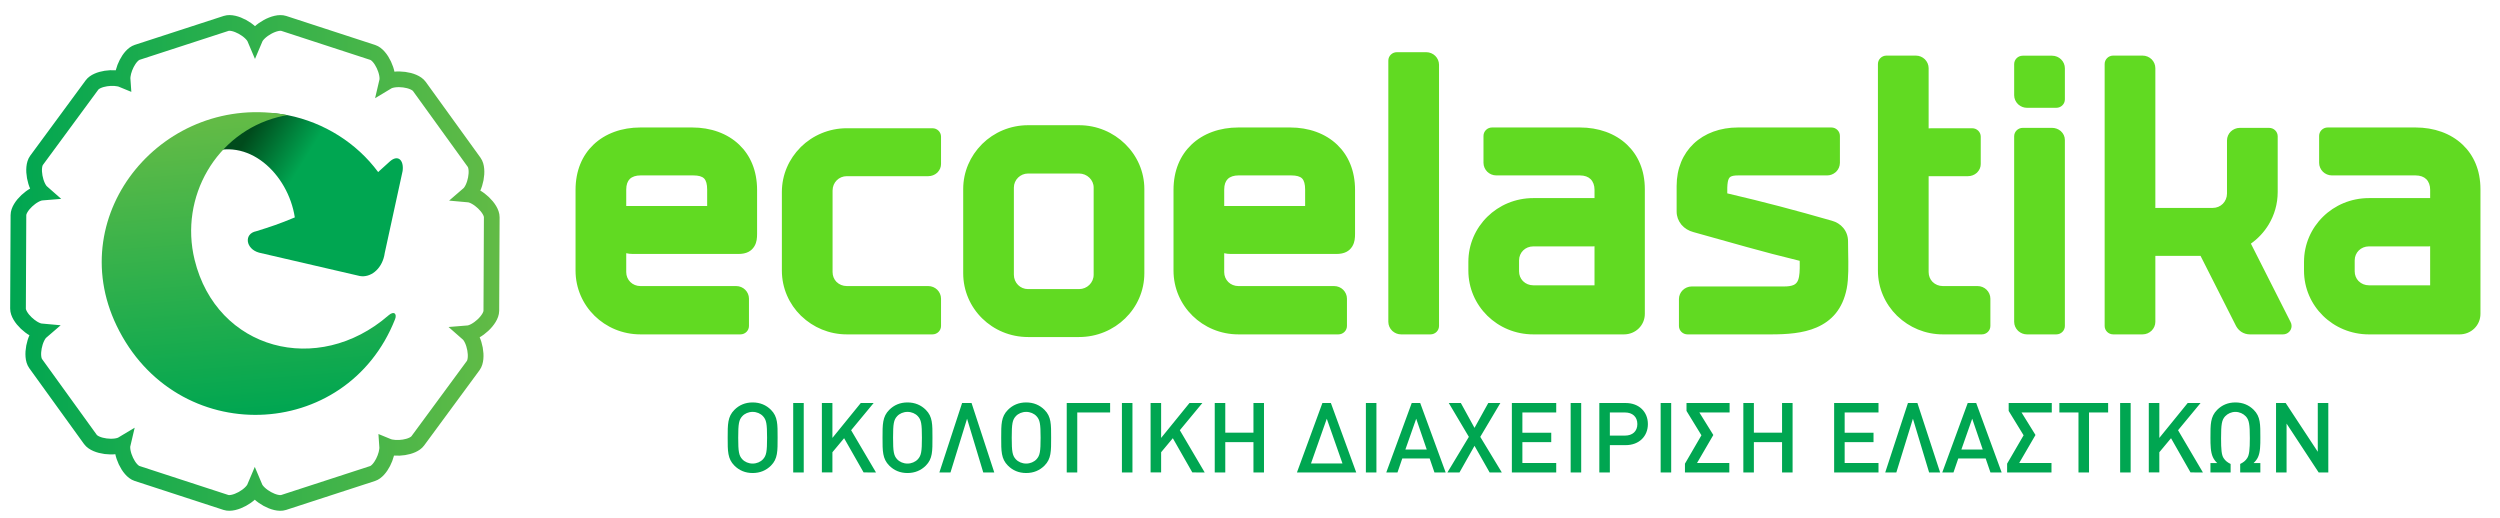
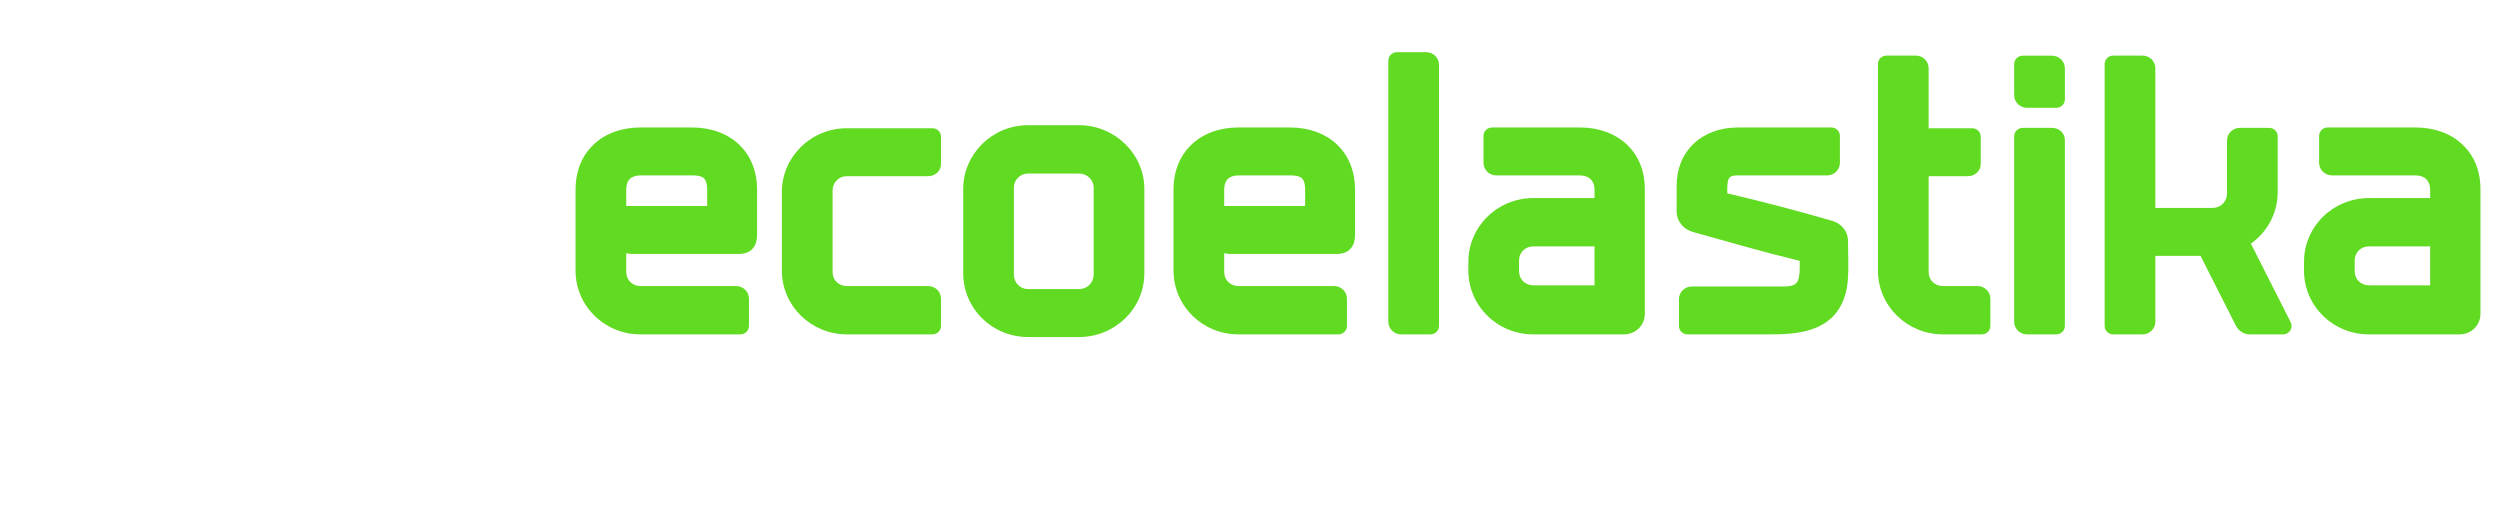
<svg xmlns="http://www.w3.org/2000/svg" xmlns:xlink="http://www.w3.org/1999/xlink" version="1.1" id="Layer_1" x="0px" y="0px" width="637px" height="132px" viewBox="0 0 637 132" enable-background="new 0 0 637 132" xml:space="preserve">
  <g id="Layer_1_1_">
-     <path fill="#00A651" d="M593.252,120.378v-17.69h-2.682v12.422l-8.176-12.422h-2.459v17.69h2.684V107.93l8.174,12.448H593.252z    M575.938,120.378v-2.386h-1.738c0.545-0.498,0.896-0.994,1.141-1.516c0.598-1.317,0.598-3.105,0.598-4.942   c0-3.406,0.051-5.369-1.691-7.106c-1.218-1.218-2.779-1.888-4.667-1.888c-1.892,0-3.43,0.67-4.647,1.888   c-1.738,1.737-1.712,3.7-1.712,7.106c0,1.837,0.021,3.625,0.617,4.942c0.249,0.521,0.573,1.018,1.119,1.516h-1.736v2.386h5.141   v-2.162c-0.771-0.373-1.341-0.794-1.789-1.491c-0.521-0.791-0.646-2.16-0.646-5.066c0-3.555,0.175-4.647,1.044-5.59   c0.646-0.672,1.567-1.119,2.61-1.119c1.042,0,1.987,0.447,2.633,1.119c0.869,0.941,1.045,2.035,1.045,5.59   c0,2.906-0.15,4.275-0.673,5.066c-0.447,0.697-1.018,1.118-1.787,1.491v2.162H575.938z M561.302,120.378l-6.334-10.757l5.738-6.936   h-3.279l-7.229,8.896v-8.896h-2.685v17.691h2.685v-5.145l2.98-3.576l4.969,8.721L561.302,120.378L561.302,120.378z    M542.891,120.378v-17.69h-2.681v17.69H542.891z M537.152,105.1v-2.412h-12.424v2.412h4.868v15.278h2.685V105.1H537.152z    M522.793,105.1v-2.412h-10.982v2.013l3.803,6.212l-4.201,7.23v2.235h11.307v-2.41h-8.226l4.149-7.132l-3.554-5.736H522.793z    M505.201,114.539h-5.441l2.758-7.852L505.201,114.539z M510.021,120.378l-6.485-17.69h-2.161l-6.482,17.69h2.856l1.218-3.554   h6.981l1.217,3.554H510.021z M494.343,120.378l-5.787-17.69h-2.411l-5.789,17.69h2.832l4.226-13.69l4.123,13.69H494.343z    M478.642,120.378v-2.41h-8.622v-5.317h7.354v-2.387h-7.354V105.1h8.622v-2.412h-11.305v17.69H478.642z M456.752,120.378v-17.69   h-2.685v7.554h-7.178v-7.554h-2.685v17.69h2.685v-7.728h7.178v7.728H456.752z M440.703,105.1v-2.412h-10.981v2.013l3.802,6.212   l-4.199,7.23v2.235h11.306v-2.41h-8.226l4.15-7.132L433,105.1H440.703z M425.819,120.378v-17.69h-2.685v17.69H425.819z    M417.198,108.053c0,1.864-1.267,2.934-3.13,2.934h-3.877V105.1h3.877C415.933,105.1,417.198,106.189,417.198,108.053z    M419.882,108.053c0-3.078-2.212-5.365-5.665-5.365h-6.709v17.69h2.685v-6.957h4.024   C417.67,113.421,419.882,111.136,419.882,108.053z M402.889,120.378v-17.69h-2.685v17.69H402.889z M396.526,120.378v-2.41h-8.622   v-5.317h7.354v-2.387h-7.354V105.1h8.622v-2.412h-11.304v17.69H396.526z M382.662,120.378l-5.49-9.067l5.12-8.623h-3.082   l-3.504,6.336l-3.479-6.336h-3.078l5.117,8.623l-5.467,9.067h3.08l3.827-6.783l3.851,6.783H382.662z M363.533,114.539h-5.442   l2.759-7.852L363.533,114.539z M368.354,120.378l-6.485-17.69h-2.161l-6.484,17.69h2.857l1.217-3.554h6.982l1.217,3.554H368.354z    M350.712,120.378v-17.69h-2.685v17.69H350.712z M342.064,118.093h-8.024l4.024-11.405L342.064,118.093z M345.568,120.378   l-6.459-17.69h-2.162l-6.485,17.69H345.568z M322.064,120.378v-17.69h-2.684v7.554h-7.179v-7.554h-2.685v17.69h2.685v-7.728h7.179   v7.728H322.064z M306.958,120.378l-6.335-10.757l5.74-6.936h-3.28l-7.229,8.896v-8.896h-2.684v17.691h2.684v-5.145l2.981-3.576   l4.969,8.721L306.958,120.378L306.958,120.378z M288.549,120.378v-17.69h-2.684v17.69H288.549z M282.859,105.1v-2.412h-11.056   v17.69h2.683V105.1H282.859z M265.144,111.534c0,3.552-0.173,4.545-1.044,5.489c-0.621,0.67-1.59,1.095-2.634,1.095   c-1.043,0-2.013-0.425-2.634-1.095c-0.869-0.944-1.044-1.938-1.044-5.489c0-3.556,0.175-4.55,1.044-5.491   c0.621-0.672,1.591-1.095,2.634-1.095c1.044,0,2.013,0.423,2.634,1.095C264.97,106.984,265.144,107.979,265.144,111.534z    M267.827,111.534c0-3.406,0.048-5.369-1.69-7.106c-1.218-1.218-2.783-1.888-4.671-1.888c-1.889,0-3.429,0.67-4.646,1.888   c-1.739,1.737-1.714,3.7-1.714,7.106c0,3.403-0.025,5.364,1.714,7.104c1.217,1.217,2.757,1.889,4.646,1.889   c1.888,0,3.454-0.672,4.671-1.889C267.875,116.898,267.827,114.938,267.827,111.534z M253.34,120.378l-5.788-17.69h-2.411   l-5.789,17.69h2.832l4.224-13.69l4.125,13.69H253.34z M234.904,111.534c0,3.552-0.173,4.545-1.042,5.489   c-0.623,0.67-1.591,1.095-2.634,1.095c-1.042,0-2.012-0.425-2.632-1.095c-0.87-0.944-1.045-1.938-1.045-5.489   c0-3.556,0.176-4.55,1.045-5.491c0.62-0.672,1.59-1.095,2.632-1.095c1.043,0,2.012,0.423,2.634,1.095   C234.731,106.984,234.904,107.979,234.904,111.534z M237.589,111.534c0-3.406,0.051-5.369-1.691-7.106   c-1.217-1.218-2.781-1.888-4.67-1.888s-3.428,0.67-4.646,1.888c-1.738,1.737-1.713,3.7-1.713,7.106   c0,3.403-0.024,5.364,1.713,7.104c1.218,1.217,2.757,1.889,4.646,1.889s3.453-0.672,4.67-1.889   C237.64,116.898,237.589,114.938,237.589,111.534z M223.202,120.378l-6.335-10.757l5.74-6.936h-3.279l-7.23,8.896v-8.896h-2.684   v17.691h2.684v-5.145l2.981-3.576l4.969,8.721L223.202,120.378L223.202,120.378z M204.793,120.378v-17.69h-2.684v17.69H204.793z    M195.45,111.534c0,3.552-0.175,4.545-1.044,5.489c-0.622,0.67-1.589,1.095-2.633,1.095c-1.043,0-2.013-0.425-2.634-1.095   c-0.868-0.944-1.044-1.938-1.044-5.489c0-3.556,0.176-4.55,1.044-5.491c0.622-0.672,1.591-1.095,2.634-1.095   c1.044,0,2.011,0.423,2.633,1.095C195.275,106.984,195.45,107.979,195.45,111.534z M198.134,111.534   c0-3.406,0.049-5.369-1.69-7.106c-1.218-1.218-2.783-1.888-4.671-1.888s-3.429,0.67-4.646,1.888   c-1.739,1.737-1.714,3.7-1.714,7.106c0,3.403-0.025,5.364,1.714,7.104c1.217,1.217,2.758,1.889,4.646,1.889   s3.453-0.672,4.671-1.889C198.183,116.898,198.134,114.938,198.134,111.534z" />
    <path fill="#61DA22" d="M599.977,66.346v2.792c0,0.961,0.36,1.82,0.95,2.443l0.099,0.088c0.646,0.637,1.554,1.027,2.572,1.027   h15.604v-9.945l-0.377,0.031h-15.229c-1.02,0-1.927,0.394-2.573,1.029C600.372,64.448,599.977,65.341,599.977,66.346    M593.095,32.481h22.388c4.693,0,8.947,1.489,11.976,4.359c2.837,2.683,4.562,6.505,4.562,11.383v31.741   c0,1.461-0.582,2.771-1.547,3.716c-0.959,0.943-2.292,1.521-3.775,1.521h-23.099c-4.577,0-8.715-1.814-11.7-4.748   c-2.998-2.944-4.838-7.009-4.838-11.511V66.73c0-4.5,1.841-8.564,4.83-11.5c2.993-2.944,7.131-4.756,11.708-4.756h15.604V48.32   c0-1.075-0.342-2.036-1.005-2.68c-0.591-0.582-1.5-0.944-2.716-0.944h-21.306c-0.896,0-1.718-0.368-2.306-0.942   c-0.584-0.589-0.957-1.39-0.957-2.267v-6.862C590.914,33.443,591.89,32.481,593.095,32.481z M578.054,57.219   c-1.15,1.904-2.691,3.556-4.525,4.859l10.101,19.952c0.169,0.305,0.266,0.653,0.266,1.026c0,1.184-0.979,2.144-2.182,2.144h-8.457   c-0.756,0-1.463-0.216-2.072-0.585c-0.537-0.34-0.985-0.795-1.313-1.335l-0.137-0.238l-9.039-17.852h-11.512v16.804   c0,0.874-0.365,1.675-0.955,2.256c-0.603,0.589-1.414,0.95-2.309,0.95h-7.474c-1.205,0-2.181-0.96-2.181-2.144v-66.75   c0-1.181,0.976-2.142,2.181-2.142h7.474c0.901,0,1.721,0.366,2.309,0.939c0.586,0.588,0.955,1.395,0.955,2.268v35.626l0.476-0.021   h14.159c1.005,0,1.908-0.402,2.555-1.047c0.659-0.66,1.064-1.585,1.064-2.61V35.785c0-0.881,0.375-1.688,0.957-2.262   c0.603-0.576,1.416-0.942,2.306-0.942h7.476c1.203,0,2.18,0.96,2.18,2.144v14.208C580.354,51.951,579.52,54.788,578.054,57.219z    M515.395,14.192h7.478c0.896,0,1.715,0.365,2.3,0.942c0.588,0.585,0.958,1.39,0.958,2.266v7.924c0,1.185-0.978,2.144-2.182,2.144   h-7.474c-0.791,0-1.533-0.287-2.104-0.767l-0.199-0.173c-0.588-0.577-0.962-1.384-0.962-2.265v-7.93   C513.21,15.152,514.189,14.192,515.395,14.192z M515.395,32.58h7.478c0.802,0,1.567,0.283,2.157,0.778l0.08,0.067   c0.628,0.563,1.021,1.346,1.021,2.263v47.369c0,1.184-0.978,2.144-2.182,2.144h-7.474c-0.791,0-1.533-0.29-2.104-0.767   l-0.199-0.175c-0.588-0.577-0.962-1.382-0.962-2.265v-47.27C513.21,33.54,514.189,32.58,515.395,32.58z M495.034,72.889h8.853   c0.896,0,1.717,0.365,2.303,0.944c0.588,0.588,0.959,1.392,0.959,2.263v6.961c0,1.184-0.978,2.144-2.182,2.144h-9.933   c-4.474,0-8.568-1.771-11.564-4.653l-0.132-0.119c-2.982-2.933-4.843-6.99-4.843-11.486V16.307c0-1.181,0.976-2.142,2.18-2.142   h7.476c0.899,0,1.718,0.366,2.306,0.939c0.584,0.588,0.958,1.395,0.958,2.268v15.345l0.67-0.04h10.425   c1.205,0,2.183,0.959,2.183,2.141v6.961c0,0.823-0.317,1.533-0.831,2.076l-0.188,0.193c-0.597,0.534-1.394,0.841-2.242,0.841   h-10.015V69.33c0,0.959,0.358,1.818,0.952,2.445l0.089,0.086C493.105,72.499,494.015,72.889,495.034,72.889z M355.926,13.297h7.475   c0.897,0,1.72,0.363,2.306,0.939c0.586,0.586,0.957,1.391,0.957,2.265v66.556c0,1.184-0.978,2.144-2.183,2.144h-7.474   c-0.792,0-1.534-0.29-2.104-0.767l-0.199-0.175c-0.587-0.577-0.958-1.382-0.958-2.265V15.439   C353.744,14.255,354.723,13.297,355.926,13.297z M331.768,45.466c-0.517-0.516-1.431-0.769-2.744-0.769h-13.473   c-1.133,0-2.104,0.302-2.723,0.917c-0.562,0.553-0.9,1.44-0.9,2.691v4.189h20.619v-4.189   C332.547,46.935,332.289,45.99,331.768,45.466z M341.021,85.2H315.55c-4.58,0-8.712-1.814-11.7-4.748   c-2.997-2.944-4.839-7.009-4.839-11.511V48.401c0-4.95,1.719-8.812,4.536-11.513c3.035-2.913,7.295-4.407,12.003-4.407h13.179   c4.705,0,8.965,1.494,12.002,4.407c2.815,2.702,4.535,6.563,4.535,11.513v11.165c0,1.087-0.084,2.12-0.632,3.079l-0.092,0.166   c-0.739,1.166-1.946,1.895-4.012,1.895h-26.949c-0.564,0-1.119-0.063-1.654-0.188v4.813c0,1,0.399,1.892,1.044,2.53   c0.648,0.638,1.558,1.027,2.579,1.027h24.39c0.897,0,1.72,0.365,2.307,0.944c0.584,0.588,0.957,1.392,0.957,2.263v6.961   C343.203,84.24,342.227,85.2,341.021,85.2z M274.943,44.212h-12.986c-0.999,0-1.901,0.404-2.55,1.041   c-0.663,0.65-1.072,1.549-1.072,2.521v22.233c0,1.022,0.408,1.951,1.069,2.61c0.644,0.646,1.547,1.044,2.553,1.044h12.986   c1.022,0,1.956-0.408,2.624-1.067c0.679-0.666,1.096-1.578,1.096-2.588V47.774c0-0.962-0.417-1.853-1.087-2.501   C276.901,44.623,275.965,44.212,274.943,44.212z M286.705,81.114c-3.018,2.946-7.18,4.763-11.761,4.763h-12.986   c-4.576,0-8.708-1.813-11.696-4.747c-2.995-2.946-4.838-7.01-4.838-11.508V48.159c0-4.396,1.802-8.421,4.733-11.365l0.121-0.13   c2.983-2.936,7.109-4.761,11.681-4.761h12.986c4.571,0,8.722,1.83,11.735,4.775c3.025,2.951,4.9,7.021,4.9,11.481v21.463   C291.578,74.118,289.713,78.18,286.705,81.114z M236.513,44.889h-20.752c-1.01,0-1.91,0.401-2.555,1.046   c-0.663,0.661-1.066,1.587-1.066,2.609v20.787c0,0.959,0.359,1.817,0.952,2.446l0.091,0.084c0.648,0.638,1.561,1.027,2.578,1.027   h20.752c0.898,0,1.718,0.365,2.304,0.944c0.587,0.588,0.958,1.392,0.958,2.263v6.961c0,1.184-0.979,2.144-2.182,2.144h-21.832   c-4.473,0-8.567-1.771-11.563-4.653l-0.137-0.119c-2.983-2.933-4.84-6.99-4.84-11.486V48.933c0-4.434,1.813-8.438,4.732-11.365   l0.107-0.121c3.006-2.949,7.153-4.77,11.7-4.77h21.832c1.203,0,2.182,0.959,2.182,2.141v6.961c0,0.823-0.316,1.533-0.831,2.076   l-0.188,0.193C238.156,44.582,237.358,44.889,236.513,44.889z M179.4,45.466c-0.511-0.516-1.425-0.769-2.739-0.769h-13.475   c-1.134,0-2.103,0.302-2.724,0.917c-0.558,0.553-0.898,1.44-0.898,2.691v4.189h20.62v-4.189   C180.184,46.935,179.924,45.99,179.4,45.466z M188.661,85.2h-25.475c-4.581,0-8.713-1.814-11.703-4.748   c-2.992-2.944-4.835-7.009-4.835-11.511V48.401c0-4.95,1.721-8.812,4.538-11.513c3.035-2.913,7.294-4.407,12-4.407h13.178   c4.709,0,8.97,1.494,12.005,4.407c2.815,2.702,4.536,6.563,4.536,11.513v11.165c0,1.087-0.083,2.12-0.631,3.079l-0.098,0.166   c-0.736,1.166-1.942,1.895-4.011,1.895H161.22c-0.567,0-1.123-0.063-1.656-0.188v4.813c0,1,0.396,1.892,1.049,2.53   c0.646,0.638,1.553,1.027,2.573,1.027h24.392c0.9,0,1.72,0.365,2.304,0.944c0.588,0.588,0.955,1.392,0.955,2.263v6.961   C190.836,84.24,189.864,85.2,188.661,85.2z M387.055,66.346v2.792c0,0.961,0.362,1.82,0.955,2.443l0.094,0.088   c0.646,0.637,1.557,1.027,2.574,1.027h15.605v-9.945l-0.379,0.031h-15.228c-1.019,0-1.929,0.394-2.573,1.029   C387.453,64.448,387.055,65.341,387.055,66.346z M380.177,32.481h22.386c4.693,0,8.948,1.489,11.979,4.359   c2.835,2.683,4.563,6.505,4.563,11.383v31.741c0,1.461-0.586,2.771-1.551,3.716c-0.96,0.943-2.291,1.521-3.775,1.521H390.68   c-4.578,0-8.714-1.814-11.701-4.748c-2.994-2.944-4.84-7.009-4.84-11.511V66.73c0-4.5,1.846-8.564,4.832-11.5   c2.995-2.944,7.131-4.756,11.709-4.756h15.604V48.32c0-1.075-0.347-2.036-1.003-2.68c-0.594-0.582-1.505-0.944-2.718-0.944h-21.307   c-0.897,0-1.719-0.368-2.304-0.942c-0.586-0.589-0.958-1.39-0.958-2.267v-6.862C377.995,33.443,378.973,32.481,380.177,32.481z    M431.484,59.138c-1.195-0.313-2.251-0.953-3.01-1.834l-0.128-0.162c-0.713-0.893-1.14-1.998-1.14-3.247v-6.492   c0-4.53,1.614-8.208,4.347-10.8c2.813-2.662,6.764-4.122,11.307-4.122h23.771c1.202,0,2.179,0.962,2.179,2.144v6.862   c0,0.882-0.371,1.691-0.955,2.267l-0.217,0.187c-0.565,0.468-1.301,0.756-2.087,0.756H442.86c-0.863,0-1.548,0.096-1.958,0.363   c-0.313,0.204-0.545,0.621-0.666,1.332c-0.149,0.88-0.14,1.893-0.128,2.862v0.016c9.657,2.253,17.23,4.274,26.633,6.965   c1.187,0.318,2.202,0.958,2.929,1.839c0.77,0.926,1.209,2.085,1.209,3.395l0.031,2.76c0.062,3.162,0.136,6.744-0.354,9.237   c-1.044,5.362-3.916,8.331-7.677,9.964c-3.493,1.519-7.641,1.771-11.724,1.771h-21.178c-1.204,0-2.183-0.96-2.183-2.144v-6.863   c0-0.875,0.372-1.674,0.96-2.258c0.603-0.586,1.417-0.947,2.302-0.947h23.575c0.935,0,1.796-0.104,2.43-0.399   c0.48-0.229,0.875-0.622,1.107-1.252c0.193-0.522,0.296-1.153,0.348-1.807c0.063-0.8,0.062-1.548,0.055-2.242l-0.008-0.832   C448.604,64.049,441.291,61.851,431.484,59.138z" />
  </g>
  <g id="Layer_2">
    <g>
      <linearGradient id="SVGID_1_" gradientUnits="userSpaceOnUse" x1="2.59" y1="66.996" x2="127.3" y2="66.996">
        <stop offset="0" style="stop-color:#00A651" />
        <stop offset="1" style="stop-color:#62BB46" />
      </linearGradient>
-       <path fill="none" stroke="url(#SVGID_1_)" stroke-width="4" stroke-miterlimit="10" d="M34.958,13.337l11.329-3.686l11.33-3.686    c2.156-0.702,6.453,1.758,7.352,3.897c0.9-2.138,5.199-4.594,7.354-3.891L83.65,9.667l11.326,3.695    c2.155,0.703,4.179,5.224,3.644,7.481c1.987-1.198,6.909-0.65,8.236,1.188l6.975,9.659l6.976,9.659    c1.327,1.838,0.3,6.681-1.462,8.191c2.313,0.203,5.965,3.545,5.955,5.813l-0.054,11.915l-0.054,11.914    c-0.01,2.267-3.693,5.575-6.007,5.758c1.748,1.525,2.731,6.377,1.388,8.205l-7.063,9.596l-7.063,9.595    c-1.25,1.699-5.602,2.254-7.792,1.345c0.174,2.364-1.72,6.321-3.726,6.975l-11.329,3.687l-11.33,3.687    c-2.155,0.701-6.453-1.758-7.351-3.897c-0.9,2.14-5.2,4.595-7.355,3.892l-11.327-3.694l-11.326-3.695    c-2.155-0.704-4.179-5.224-3.644-7.481c-1.987,1.199-6.909,0.65-8.236-1.188l-6.975-9.658l-6.974-9.664    c-1.327-1.839-0.299-6.683,1.462-8.191c-2.311-0.203-5.965-3.545-5.955-5.813l0.054-11.913l0.054-11.915    c0.01-2.267,3.694-5.575,6.006-5.758c-1.748-1.526-2.731-6.378-1.387-8.205l7.062-9.595l7.062-9.596    c1.25-1.699,5.602-2.253,7.792-1.343C31.059,17.946,32.953,13.99,34.958,13.337" />
      <g>
        <g>
          <defs>
-             <path id="SVGID_2_" d="M56.892,31.053c5.283-2.355,11.055-2.786,16.5-1.69c9.169,1.845,17.478,7.055,22.957,14.476       c0.99-0.906,1.826-1.637,2.914-2.639c2.102-1.934,3.698-0.442,3.322,2.373l-4.551,20.873c-0.034,0.256-0.081,0.513-0.138,0.769       c-0.392,1.729-1.276,3.129-2.4,4.037c-1.11,0.895-2.455,1.311-3.783,1.081c-0.14-0.022-0.279-0.056-0.419-0.094l-25.285-5.862       c-3.444-0.952-3.925-4.827-0.73-5.456c3.588-1.118,5.885-1.865,9.838-3.526c-1.703-11.07-11.961-20.91-22.762-16.095       c-5.724,2.552-9.188,9.633-9.125,17.405C41.16,46.309,46.409,35.727,56.892,31.053" />
-           </defs>
+             </defs>
          <clipPath id="SVGID_3_">
            <use xlink:href="#SVGID_2_" overflow="visible" />
          </clipPath>
          <linearGradient id="SVGID_4_" gradientUnits="userSpaceOnUse" x1="-491.803" y1="317.502" x2="-505.113" y2="325.772" gradientTransform="matrix(1 0 0 -1 564 367)">
            <stop offset="0" style="stop-color:#00A651" />
            <stop offset="1" style="stop-color:#004B1C" />
          </linearGradient>
          <rect x="41.16" y="28.267" clip-path="url(#SVGID_3_)" fill="url(#SVGID_4_)" width="61.801" height="42.295" />
        </g>
      </g>
      <g>
        <g>
          <defs>
-             <path id="SVGID_5_" d="M98.973,80.372c-17.974,15.612-43.757,8.842-49.388-14.179c-3.921-16.032,5.576-32.304,21.212-36.346       c0.808-0.208,1.615-0.378,2.421-0.515c-31.27-5.994-57.324,24.927-43.505,53.643c15.102,31.379,58.582,29.756,70.958-1.662       C101.174,80.037,100.462,79.078,98.973,80.372" />
-           </defs>
+             </defs>
          <clipPath id="SVGID_6_">
            <use xlink:href="#SVGID_5_" overflow="visible" />
          </clipPath>
          <linearGradient id="SVGID_7_" gradientUnits="userSpaceOnUse" x1="-502.508" y1="261.25" x2="-508.488" y2="335.839" gradientTransform="matrix(1 0 0 -1 564 367)">
            <stop offset="0" style="stop-color:#00A651" />
            <stop offset="1" style="stop-color:#62BB46" />
          </linearGradient>
-           <rect x="15.894" y="23.338" clip-path="url(#SVGID_6_)" fill="url(#SVGID_7_)" width="85.28" height="91.014" />
        </g>
      </g>
    </g>
  </g>
</svg>